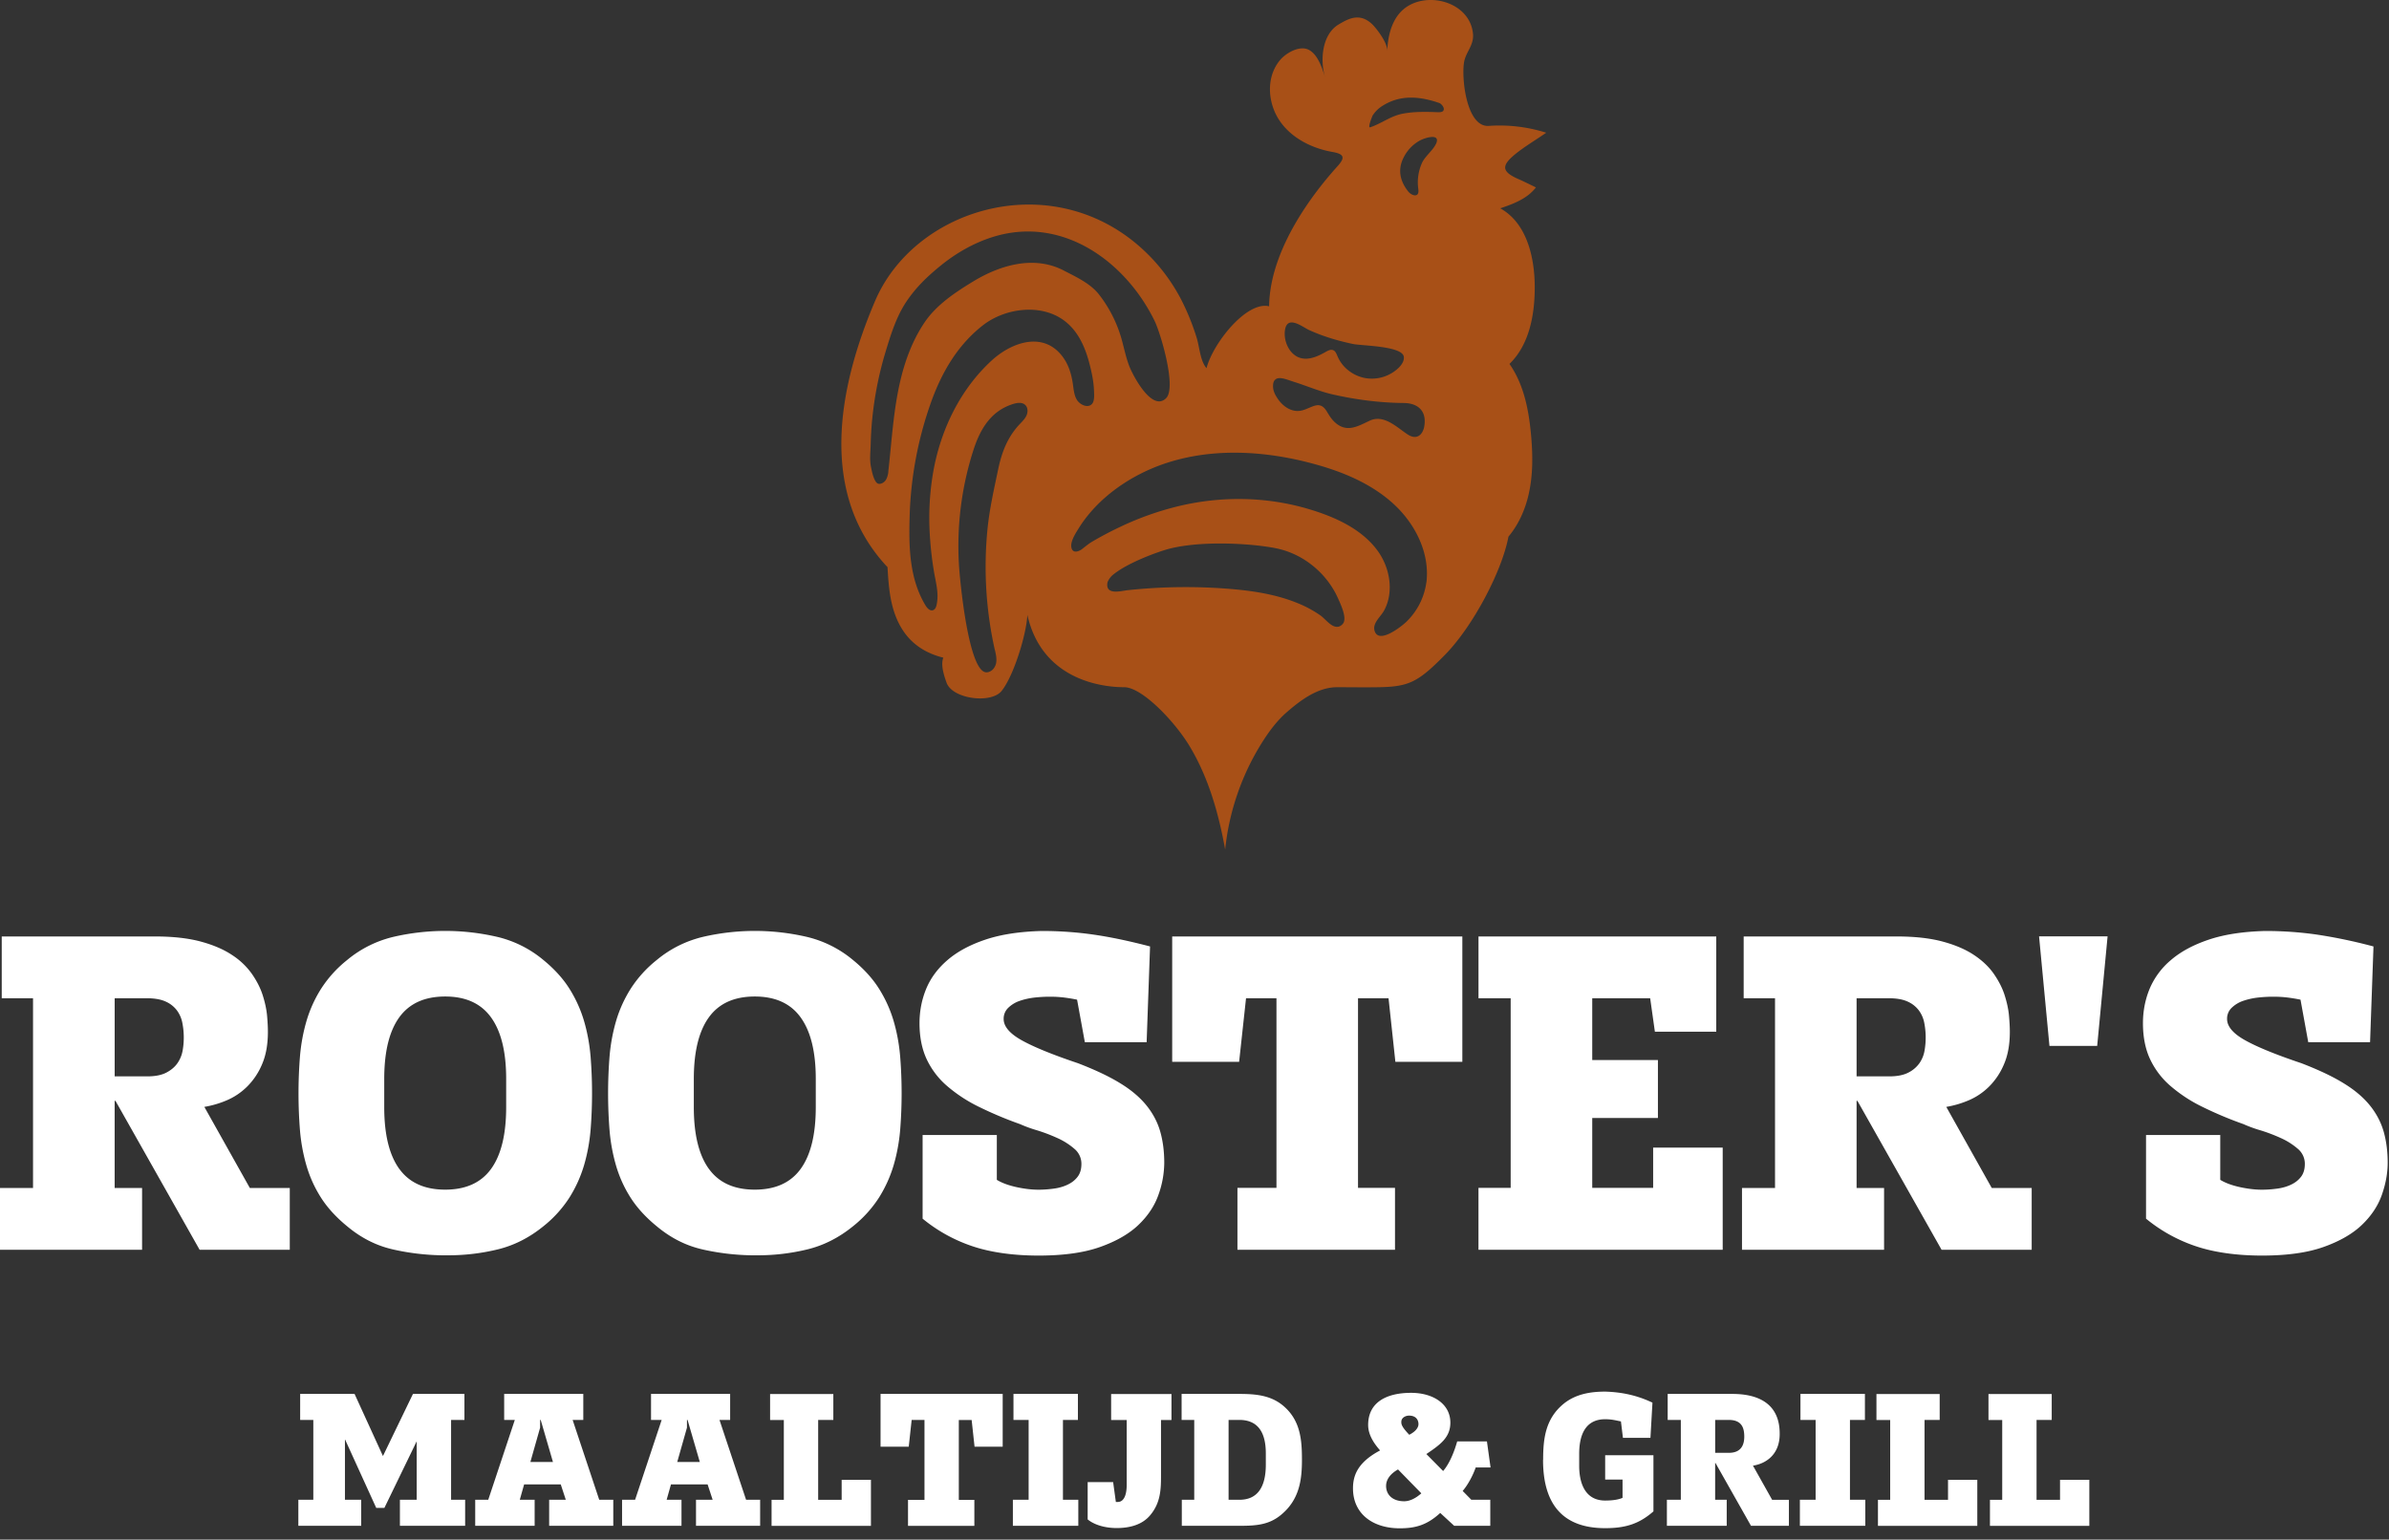
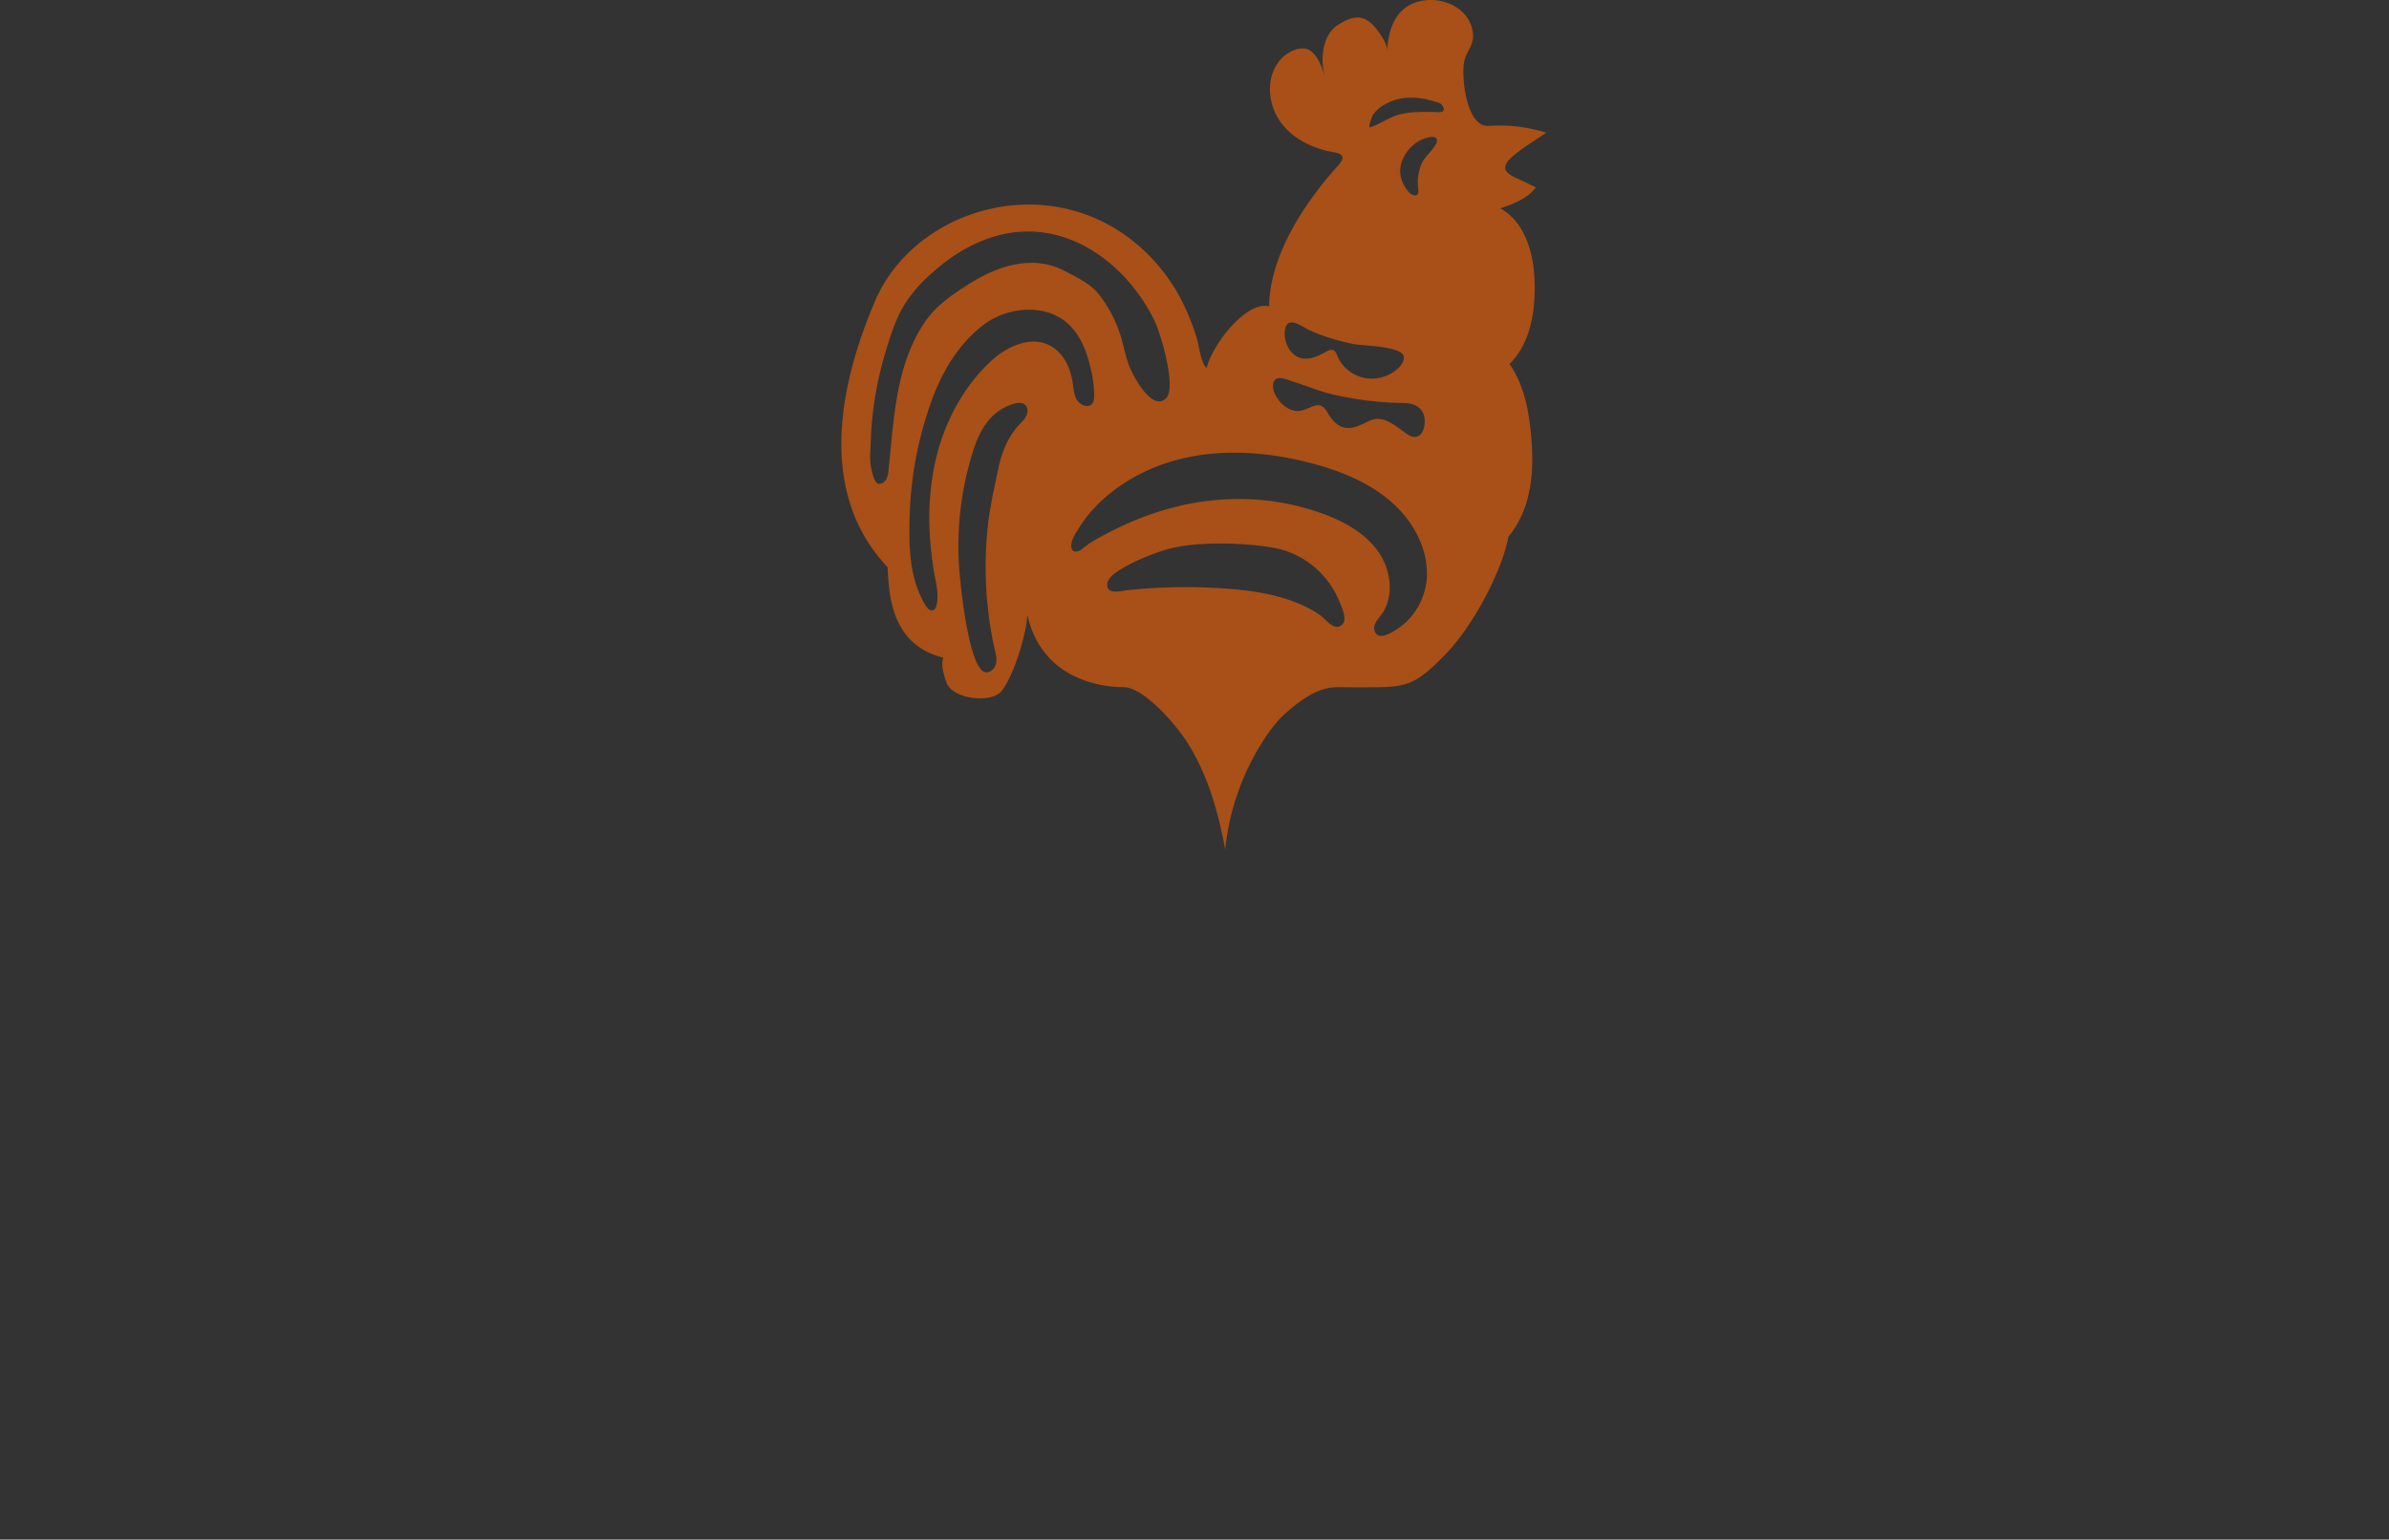
<svg xmlns="http://www.w3.org/2000/svg" class="block w-full h-auto" fill="none" width="121" height="78" viewBox="0 0 121 78">
  <rect x="0" y="0" width="121" height="78" fill="#333333" stroke="none" />
  <path fill="#A85017" d="M77.792 9.495c-.31-.15-.582-.29-.862-.411-.854-.373-.919-.667-.203-1.259.464-.382.997-.693 1.588-1.101a7.844 7.844 0 0 0-2.912-.346c-1.166.078-1.408-2.595-1.232-3.314.118-.474.48-.794.435-1.34-.15-1.742-2.657-2.291-3.72-1.056-.444.517-.597 1.242-.623 1.912.016-.389-.461-1.026-.706-1.294-.193-.206-.445-.37-.726-.395-.372-.036-.719.163-1.039.353-.837.503-.944 1.82-.673 2.686-.144-.458-.37-1.18-.843-1.412-.468-.229-1.144.173-1.435.516-.732.863-.64 2.174-.033 3.076.598.888 1.644 1.408 2.68 1.588.585.104.657.278.268.709-.69.771-3.434 3.873-3.477 7.111-1.147-.277-2.85 1.886-3.17 3.134-.324-.363-.353-1.081-.503-1.552a12.125 12.125 0 0 0-.745-1.853 9.249 9.249 0 0 0-2.52-3.072c-4.55-3.569-11.066-1.507-13.023 3.082-1.817 4.258-2.928 9.696.634 13.477.049.846.108 1.706.418 2.497.31.79.932 1.725 2.409 2.088-.138.356.016.856.163 1.268.297.83 2.252 1.079 2.785.422.62-.765 1.268-2.899 1.307-3.857.794 3.517 4.176 3.664 4.905 3.664.905 0 2.575 1.745 3.333 3.02.945 1.585 1.455 3.392 1.781 5.206.197-1.929.847-3.811 1.883-5.448.356-.562.758-1.102 1.265-1.536.715-.618 1.565-1.242 2.523-1.242.699 0 1.424.013 2.12 0 1.523-.026 1.99-.265 3.337-1.634 1.445-1.47 2.905-4.285 3.22-5.994.5-.594.832-1.333 1.012-2.095.239-1.006.226-2.058.13-3.088-.114-1.251-.368-2.536-1.09-3.568.996-.965 1.274-2.455 1.28-3.84.007-1.543-.398-3.298-1.748-4.043.657-.222 1.363-.48 1.804-1.055m-12.255 6.85c.268.055.585.287.771.372.71.323 1.46.546 2.222.706.451.095 2.52.095 2.576.657.02.202-.105.389-.249.536a1.958 1.958 0 0 1-1.719.532 1.931 1.931 0 0 1-.86-.402 1.81 1.81 0 0 1-.535-.709c-.052-.124-.105-.268-.236-.307-.114-.036-.235.026-.343.085-.402.229-.872.45-1.317.31-.562-.176-.86-.895-.755-1.447.06-.314.236-.376.442-.334m-.961 2.906c.186-.22.627-.014.964.091.65.203 1.281.48 1.948.634 1.183.268 2.395.428 3.61.438.766.006 1.187.444 1.04 1.212a.644.644 0 0 1-.03.115c-.062.183-.182.35-.369.385-.16.033-.323-.042-.46-.134-.536-.356-1.183-1.013-1.896-.683-.582.272-1.124.608-1.703.138-.228-.187-.336-.383-.483-.621-.35-.562-.713-.187-1.216-.043-.503.144-.97-.166-1.248-.568-.14-.203-.252-.415-.249-.66 0-.148.036-.246.092-.31m-19.576 4.636a1.05 1.05 0 0 1-.108.4c-.075.136-.225.244-.379.228-.235-.026-.35-.647-.392-.853-.078-.373-.026-.765-.016-1.14.013-.533.049-1.07.111-1.599.121-1.039.333-2.065.634-3.065.261-.87.552-1.807 1.056-2.562.493-.739 1.085-1.304 1.774-1.86.755-.608 1.611-1.101 2.533-1.402 3.585-1.17 6.817 1.232 8.278 4.239.297.614 1.117 3.353.581 3.899-.715.732-1.702-1.167-1.885-1.66-.173-.465-.262-.951-.402-1.425a6.576 6.576 0 0 0-1.118-2.167c-.438-.559-1.15-.882-1.771-1.206-1.494-.784-3.206-.294-4.569.53-.918.555-1.892 1.199-2.496 2.098-.622.924-1.01 1.99-1.252 3.072-.327 1.45-.409 2.94-.575 4.418 0 .02-.004.036-.007.055m5.399 9.04c.052.232.108.47.055.702-.055.23-.258.448-.5.435-.385-.02-.683-.886-.902-1.915-.284-1.333-.43-2.941-.46-3.34a15.865 15.865 0 0 1 .725-6.02c.347-1.068.886-1.964 1.997-2.317.21-.065.464-.104.62.046.141.13.145.363.063.54-.082.176-.226.313-.36.454-.598.643-.885 1.392-1.065 2.235-.212 1.016-.441 2.01-.546 3.046a19.272 19.272 0 0 0 .37 6.137m2.006-15.621c-.752-.013-1.552.398-2.157.95-1.572 1.439-2.545 3.429-2.94 5.491a13.698 13.698 0 0 0-.197 3.428 17.6 17.6 0 0 0 .2 1.752c.094.578.267 1.118.14 1.71-.023.11-.069.231-.173.274-.157.062-.308-.098-.392-.242-.824-1.366-.847-2.984-.801-4.533a18.801 18.801 0 0 1 1.088-5.771c.546-1.517 1.343-2.886 2.624-3.886 1.111-.866 2.912-1.114 4.089-.255.722.526 1.078 1.34 1.297 2.167.12.454.222.931.239 1.402.006.183.039.542-.115.686-.225.216-.608.007-.745-.212-.15-.239-.17-.533-.21-.81-.065-.452-.192-.9-.444-1.279-.408-.61-.944-.862-1.51-.872m15.39 14.444c-.324.066-.644-.388-.89-.565a5.87 5.87 0 0 0-1.257-.666c-.919-.363-1.9-.54-2.876-.641l-.232-.023a27.695 27.695 0 0 0-5.409.046c-.32.036-1.078.255-1.03-.317a.376.376 0 0 1 .04-.147.936.936 0 0 1 .219-.291c.761-.65 2.438-1.239 2.922-1.356 1.866-.458 4.64-.206 5.578.036.856.219 1.63.712 2.213 1.375.29.33.532.703.712 1.105.13.294.415.882.3 1.206a.351.351 0 0 1-.124.16.385.385 0 0 1-.163.082m4.464-2.249a3.412 3.412 0 0 1-1.016 2c-.249.239-1.438 1.183-1.615.419-.085-.366.32-.687.48-.974.52-.931.321-2.18-.326-3.059-.719-.98-1.876-1.572-3.05-1.964-.202-.069-.408-.13-.617-.19-2.072-.578-4.261-.598-6.353-.107a15.15 15.15 0 0 0-2.993 1.055c-.487.229-.964.48-1.428.752-.206.12-.36.261-.546.398-.128.095-.386.19-.48 0-.157-.303.16-.787.31-1.029.984-1.608 2.703-2.771 4.474-3.35 2.36-.771 4.96-.62 7.363.02 1.493.395 2.964.997 4.098 2.02 1.134 1.022 1.885 2.522 1.702 4.013m.48-22.213c-.15.323-.555.624-.708.967a2.414 2.414 0 0 0-.183 1.314c.02.14.013.31-.154.32-.114.007-.268-.088-.346-.183-.409-.506-.553-1.078-.268-1.683.18-.385.467-.7.84-.908.248-.138 1-.373.856.088a.955.955 0 0 1-.033.085m.092-1.611c-.589-.023-1.18-.036-1.762.072-.63.117-1.085.503-1.663.692-.144.05.11-.571.127-.6.147-.223.317-.38.546-.517.908-.55 1.866-.441 2.817-.118.108.036.232.19.239.294.013.177-.177.18-.311.177" />
-   <path fill="#FFFFFF" d="M5.804 60.186h1.392v3.13H0v-3.13h1.673v-9.612H.088v-3.13H7.85c.912 0 1.69.088 2.327.261.637.173 1.166.402 1.588.686a3.65 3.65 0 0 1 1 .958c.245.356.428.712.542 1.075.115.363.19.706.22 1.033.029.326.042.598.042.817 0 .637-.098 1.186-.294 1.64a3.506 3.506 0 0 1-.762 1.14c-.31.305-.66.537-1.042.697a4.97 4.97 0 0 1-1.121.327l2.304 4.108h2.023v3.13H10.11L5.85 55.774h-.043v4.412h-.003Zm1.654-5.654c.405 0 .732-.065.977-.196.245-.13.434-.294.565-.49a1.62 1.62 0 0 0 .252-.631 3.834 3.834 0 0 0-.02-1.412 1.544 1.544 0 0 0-.284-.63 1.448 1.448 0 0 0-.566-.435c-.238-.108-.555-.164-.944-.164h-1.63v3.958H7.46h-.003ZM19.88 63.294c-.828-.19-1.596-.579-2.305-1.174-.549-.45-.99-.931-1.317-1.444a6.312 6.312 0 0 1-.738-1.63 9.111 9.111 0 0 1-.327-1.785 23.644 23.644 0 0 1 0-3.739c.052-.614.16-1.21.327-1.781.166-.572.411-1.12.738-1.64a5.999 5.999 0 0 1 1.317-1.458 5.73 5.73 0 0 1 2.38-1.186 11.687 11.687 0 0 1 2.597-.294c.87 0 1.736.098 2.599.294a5.691 5.691 0 0 1 2.379 1.186c.549.45.99.935 1.317 1.457.326.523.572 1.07.738 1.641.167.572.275 1.167.327 1.781a23.463 23.463 0 0 1 0 3.729c-.052.608-.16 1.2-.327 1.771a6.588 6.588 0 0 1-.738 1.64 6 6 0 0 1-1.317 1.458c-.71.579-1.478.97-2.304 1.174-.827.202-1.667.303-2.523.303h-.304a12.075 12.075 0 0 1-2.523-.303m.346-4.079c.507.703 1.281 1.056 2.327 1.056s1.82-.353 2.327-1.056c.506-.703.761-1.742.761-3.121v-1.435c0-1.362-.251-2.398-.761-3.108-.507-.709-1.284-1.065-2.327-1.065-1.042 0-1.82.353-2.327 1.056-.506.702-.761 1.741-.761 3.12v1.435c0 1.376.255 2.419.761 3.121M35.56 63.294c-.827-.19-1.595-.579-2.305-1.174-.549-.45-.99-.931-1.317-1.444a6.312 6.312 0 0 1-.738-1.63 9.111 9.111 0 0 1-.327-1.785 23.644 23.644 0 0 1 0-3.739c.052-.614.16-1.21.327-1.781.166-.572.412-1.12.738-1.64a5.999 5.999 0 0 1 1.317-1.458 5.73 5.73 0 0 1 2.38-1.186 11.688 11.688 0 0 1 2.598-.294c.869 0 1.735.098 2.598.294a5.692 5.692 0 0 1 2.379 1.186c.549.45.99.935 1.317 1.457.327.523.572 1.07.738 1.641.167.572.275 1.167.327 1.781a23.463 23.463 0 0 1 0 3.729c-.052.608-.16 1.2-.327 1.771a6.588 6.588 0 0 1-.738 1.64 6 6 0 0 1-1.317 1.458c-.71.579-1.477.97-2.304 1.174-.827.202-1.667.303-2.523.303h-.304a12.075 12.075 0 0 1-2.523-.303m.347-4.079c.506.703 1.28 1.056 2.326 1.056s1.82-.353 2.327-1.056c.507-.703.762-1.742.762-3.121v-1.435c0-1.362-.252-2.398-.762-3.108-.506-.709-1.284-1.065-2.327-1.065-1.042 0-1.82.353-2.326 1.056-.507.702-.762 1.741-.762 3.12v1.435c0 1.376.255 2.419.762 3.121M50.488 57.49v2.284c.261.16.595.28 1 .37.405.087.774.13 1.108.13.261 0 .523-.02.784-.056.261-.036.497-.104.706-.206.21-.1.376-.235.5-.402.124-.166.186-.379.186-.64a.98.98 0 0 0-.36-.771 3.449 3.449 0 0 0-.859-.543 8.513 8.513 0 0 0-1.032-.392 6.748 6.748 0 0 1-.86-.314 19.22 19.22 0 0 1-2.088-.879 7.488 7.488 0 0 1-1.608-1.055 4.067 4.067 0 0 1-1.033-1.36c-.238-.513-.36-1.12-.36-1.817 0-.608.112-1.19.337-1.739.226-.549.589-1.039 1.089-1.467.5-.428 1.14-.771 1.925-1.033.78-.261 1.731-.405 2.846-.434.899 0 1.775.062 2.63.186.857.124 1.805.324 2.85.598l-.173 4.85h-3.13l-.393-2.154a8.263 8.263 0 0 0-.653-.108 5.88 5.88 0 0 0-.739-.042c-.232 0-.484.013-.752.042-.267.03-.516.085-.748.164a1.558 1.558 0 0 0-.588.35.76.76 0 0 0-.239.575c0 .375.304.735.912 1.075.608.34 1.559.729 2.85 1.163.869.334 1.588.673 2.153 1.023.566.346 1.01.729 1.337 1.14.327.412.556.857.686 1.328.131.47.196.99.196 1.555a4.88 4.88 0 0 1-.294 1.621c-.196.559-.532 1.065-1.01 1.523-.477.457-1.127.83-1.944 1.12-.82.292-1.86.436-3.121.436s-2.425-.16-3.36-.478a7.921 7.921 0 0 1-2.51-1.392v-4.239h3.762l-.003-.013ZM70.674 53.793l-.346-3.219h-1.546v9.608h1.873v3.134h-7.98v-3.134h1.976v-9.608H63.11l-.35 3.22H59.37v-6.35h14.696v6.35h-3.392ZM80.645 60.182h3.085V58.14h3.523v5.176h-12.37v-3.134h1.631v-9.608h-1.63v-3.13h12.042v4.826h-3.108l-.239-1.696h-2.934v3.131h3.327v2.935h-3.327v3.542ZM94.034 60.186h1.392v3.13H88.23v-3.13h1.673v-9.612h-1.588v-3.13h7.761c.912 0 1.69.088 2.327.261.638.173 1.167.402 1.589.686.421.281.755.602 1 .958s.428.712.542 1.075c.114.363.19.706.219 1.033.029.326.043.598.043.817 0 .637-.098 1.186-.295 1.64a3.51 3.51 0 0 1-.761 1.14c-.31.305-.66.537-1.042.697a4.97 4.97 0 0 1-1.121.327l2.303 4.108h2.023v3.13h-4.565l-4.261-7.542h-.043v4.412Zm1.654-5.654c.405 0 .732-.065.977-.196a1.52 1.52 0 0 0 .565-.49c.13-.196.212-.406.248-.631a3.836 3.836 0 0 0-.02-1.412 1.544 1.544 0 0 0-.283-.63 1.448 1.448 0 0 0-.566-.435c-.238-.108-.555-.164-.944-.164h-1.631v3.958h1.654ZM112.453 57.49v2.284c.261.16.594.28 1 .37.405.087.774.13 1.108.13.261 0 .522-.02.784-.056.261-.036.497-.104.706-.206.209-.1.376-.235.5-.402.124-.166.186-.379.186-.64a.982.982 0 0 0-.359-.771 3.468 3.468 0 0 0-.86-.543 8.443 8.443 0 0 0-1.033-.392 6.76 6.76 0 0 1-.859-.314 19.198 19.198 0 0 1-2.088-.879 7.45 7.45 0 0 1-1.608-1.055 4.069 4.069 0 0 1-1.033-1.36c-.238-.513-.359-1.12-.359-1.817 0-.608.111-1.19.336-1.739a3.86 3.86 0 0 1 1.088-1.467c.5-.428 1.141-.771 1.925-1.033.781-.261 1.732-.405 2.847-.434.898 0 1.774.062 2.631.186a26.08 26.08 0 0 1 2.849.598l-.173 4.85h-3.131l-.392-2.154a8.27 8.27 0 0 0-.653-.108 5.901 5.901 0 0 0-.739-.042c-.232 0-.484.013-.752.042a3.52 3.52 0 0 0-.748.164 1.556 1.556 0 0 0-.588.35.76.76 0 0 0-.239.575c0 .375.304.735.912 1.075.608.34 1.559.729 2.85 1.163.869.334 1.588.673 2.153 1.023.566.346 1.01.729 1.337 1.14.327.412.555.857.686 1.328.131.47.196.99.196 1.555 0 .523-.098 1.062-.294 1.621-.196.559-.533 1.065-1.01 1.523-.477.457-1.127.83-1.944 1.12-.82.292-1.86.436-3.121.436-1.262 0-2.425-.16-3.36-.478a7.934 7.934 0 0 1-2.51-1.392v-4.239h3.762l-.003-.013ZM103.802 52.986l-.526-5.549h3.471l-.527 5.55h-2.418ZM19.056 76.395l-1.575-3.458h-.01v3.046h.823V77.3h-3.183v-1.317h.758v-4.046h-.666V70.62h2.755l1.438 3.147 1.52-3.147h2.607v1.317h-.676v4.046h.712V77.3h-3.304v-1.317h.85V73.02l-1.637 3.376h-.412ZM31.053 77.3h-3.239v-1.317h.843l-.255-.778h-1.856l-.219.778h.752V77.3h-3.01v-1.317h.66l1.346-4.046h-.539V70.62h4.007v1.317h-.54l1.347 4.046h.712V77.3h-.01Zm-3.697-5.363v.392l-.493 1.74h1.144l-.621-2.132H27.357ZM38.49 77.3h-3.238v-1.317h.843l-.255-.778h-1.856l-.219.778h.752V77.3h-3.01v-1.317h.66l1.346-4.046h-.539V70.62h4.007v1.317h-.54l1.347 4.046h.712V77.3h-.01Zm-3.696-5.363v.392l-.493 1.74h1.144l-.621-2.132h-.03ZM42.207 71.94h-.768v4.046h1.19V74.97h1.483v2.334h-5.033v-1.318h.621v-4.045h-.696v-1.317h3.203v1.317ZM50.788 73.294H49.36l-.147-1.353h-.65v4.046h.787v1.317h-3.36v-1.317h.834V71.94h-.65l-.147 1.353h-1.428V70.62h6.186v2.674h.003ZM54.595 70.62v1.317h-.758v4.046h.778V77.3h-3.314v-1.317h.798v-4.046h-.768V70.62h3.268-.004ZM55.089 75.088h1.29l.138 1.006h.091c.412 0 .458-.585.458-.85v-3.303h-.788v-1.317h3.056v1.317h-.53v2.764c0 .732-.01 1.419-.548 2.06-.402.483-1.033.65-1.693.65-.66 0-1.18-.193-1.474-.438V75.088ZM59.857 77.3v-1.317h.63v-4.046h-.64V70.62h2.928c.824 0 1.556.072 2.17.56.925.741.997 1.764.997 2.78 0 1.017-.127 2.013-1.052 2.781-.56.468-1.154.56-2.013.56h-3.02Zm2.37-1.317h.548c.906 0 1.337-.63 1.337-1.784v-.569c0-1.124-.448-1.693-1.346-1.693h-.54v4.046ZM75.312 73.029l.183 1.317h-.752c-.147.421-.402.889-.66 1.19l.438.447h.96V77.3h-1.83l-.705-.65c-.667.614-1.255.778-2.05.778-1.352 0-2.369-.723-2.369-2.023 0-.621.21-1.307 1.373-1.922-.32-.366-.605-.797-.605-1.29 0-1.154.935-1.628 2.177-1.628 1.108 0 1.987.559 1.987 1.51 0 .751-.513 1.117-1.216 1.591l.85.86c.11-.128.438-.54.712-1.5h1.5l.007.003Zm-4.504 1.418c-.366.203-.604.494-.604.834 0 .447.33.777.915.777.294 0 .595-.157.87-.402l-1.18-1.209Zm.57-1.758c.293-.147.466-.346.466-.54 0-.192-.11-.43-.477-.43-.157 0-.392.09-.392.32 0 .117.01.238.402.65ZM78.158 73.96c0-1.062.111-2.078 1.033-2.836.614-.504 1.382-.621 2.114-.621.833.026 1.601.183 2.39.559l-.102 1.784H82.2l-.102-.834c-.202-.035-.438-.11-.797-.11-.87 0-1.317.604-1.317 1.758v.604c0 .834.274 1.758 1.317 1.758.274 0 .63-.026.879-.137v-.925h-.88v-1.235h2.445v2.846c-.722.631-1.408.85-2.444.85-2.186 0-3.147-1.255-3.147-3.457l.003-.004ZM86.87 74.127v1.856h.586V77.3h-3.03v-1.317h.706v-4.046h-.666V70.62h3.268c2.307 0 2.405 1.464 2.405 2.033 0 1.078-.742 1.51-1.353 1.601l.97 1.73h.85V77.3h-1.921l-1.795-3.176h-.02v.003Zm0-.523h.697c.686 0 .778-.493.778-.823 0-.458-.138-.844-.788-.844h-.686v1.667ZM94.456 70.62v1.317h-.758v4.046h.777V77.3h-3.313v-1.317h.797v-4.046h-.768V70.62h3.268-.003ZM98.243 71.94h-.768v4.046h1.19V74.97h1.483v2.334h-5.032v-1.318h.62v-4.045h-.696v-1.317h3.203v1.317ZM103.917 71.94h-.768v4.046h1.189V74.97h1.484v2.334h-5.033v-1.318h.621v-4.045h-.696v-1.317h3.203v1.317Z" />
</svg>